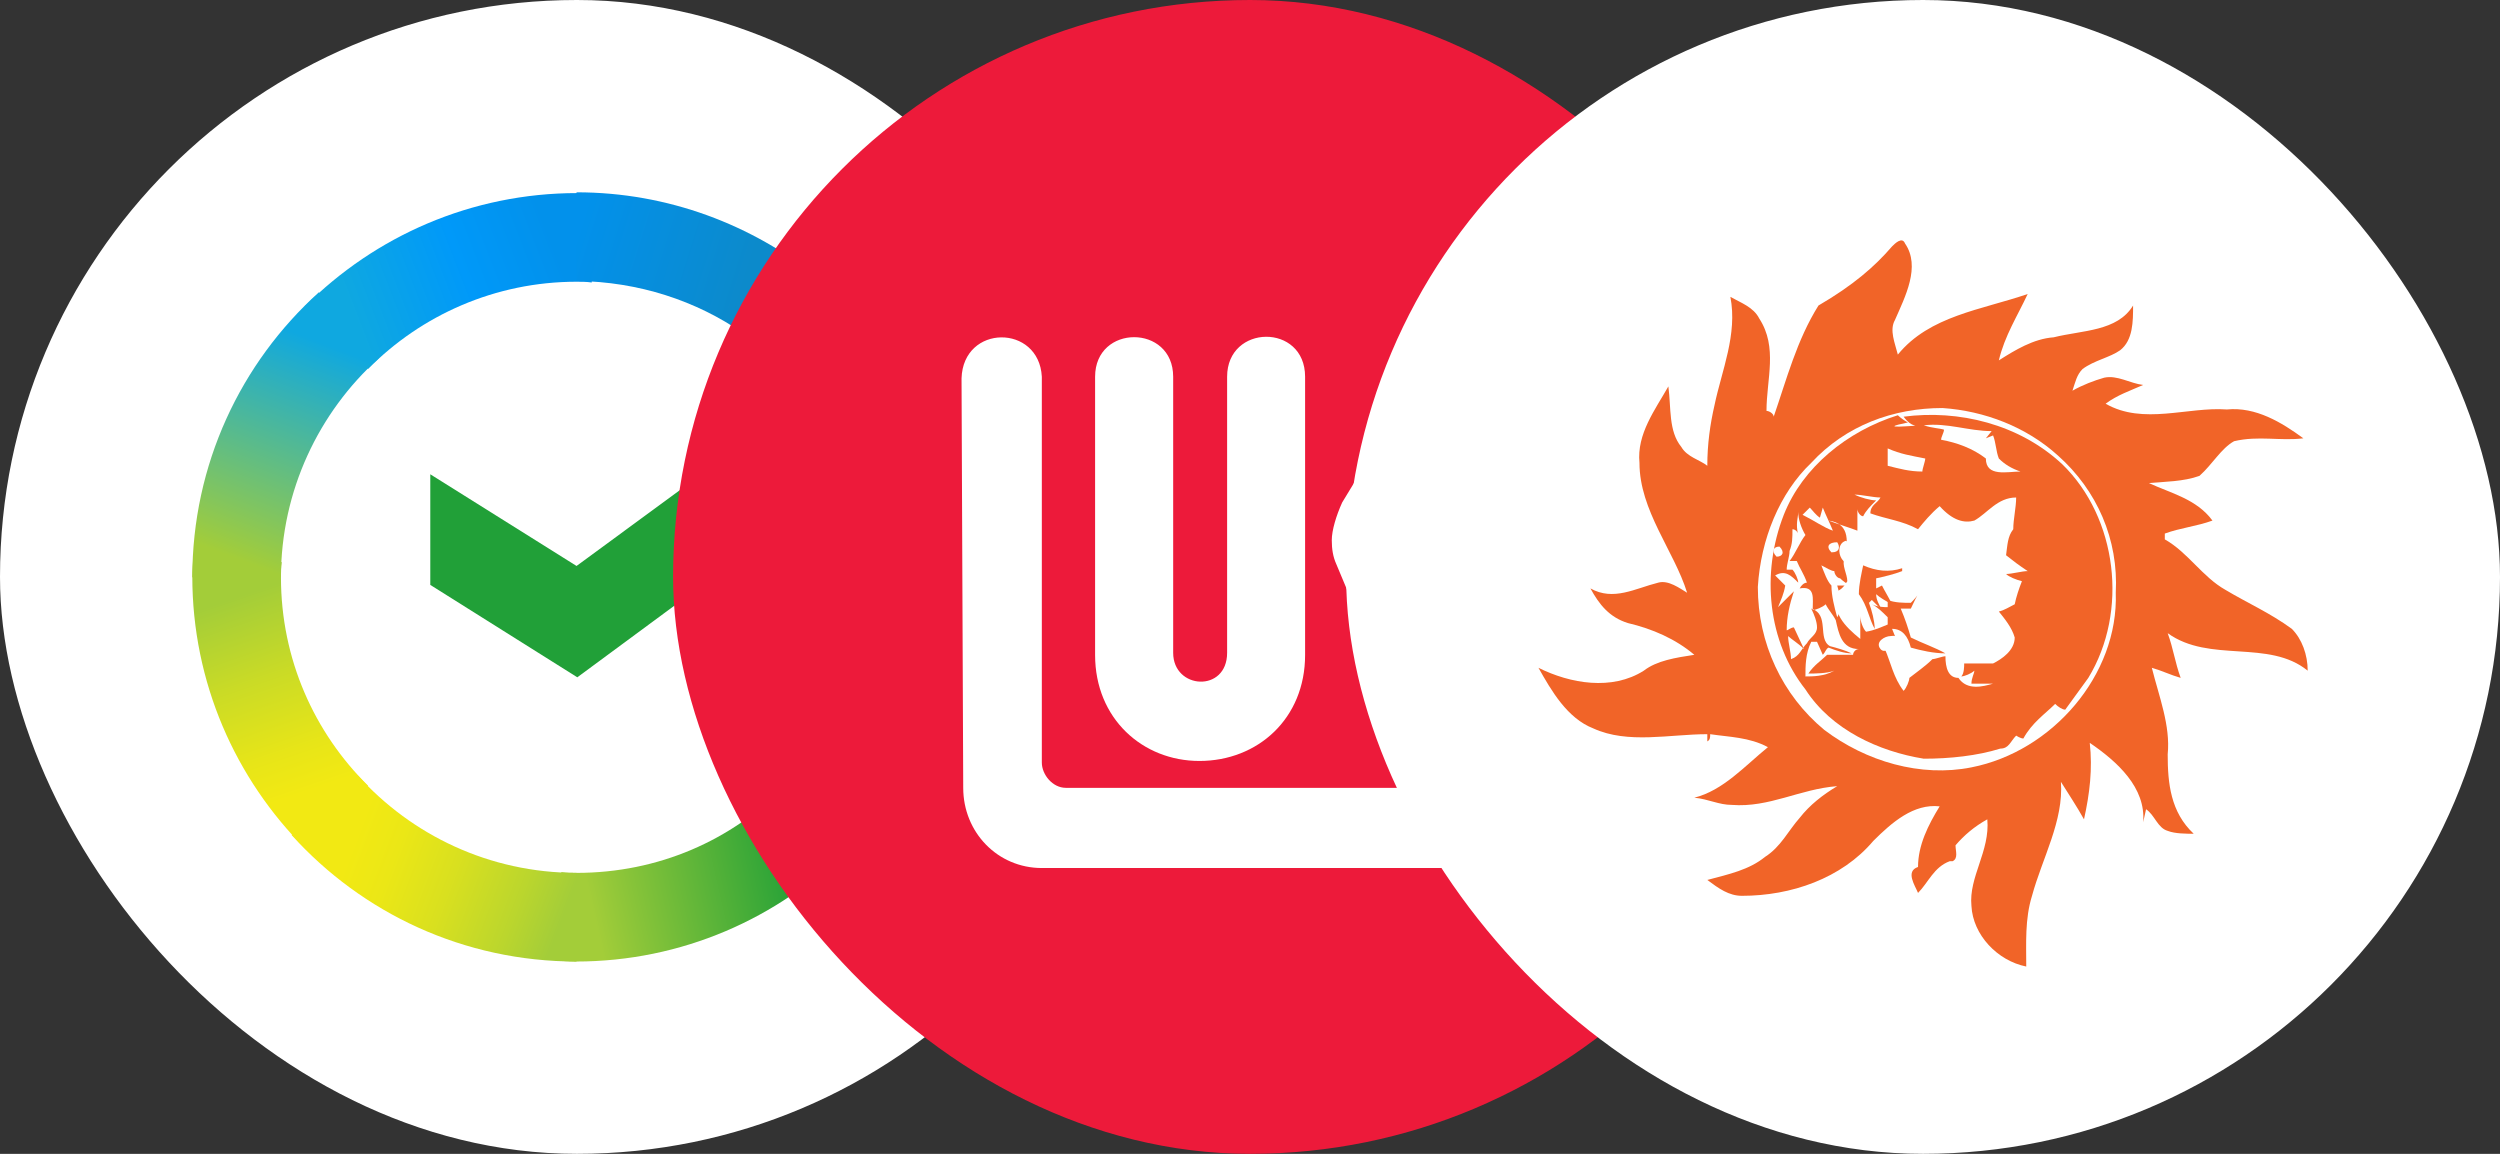
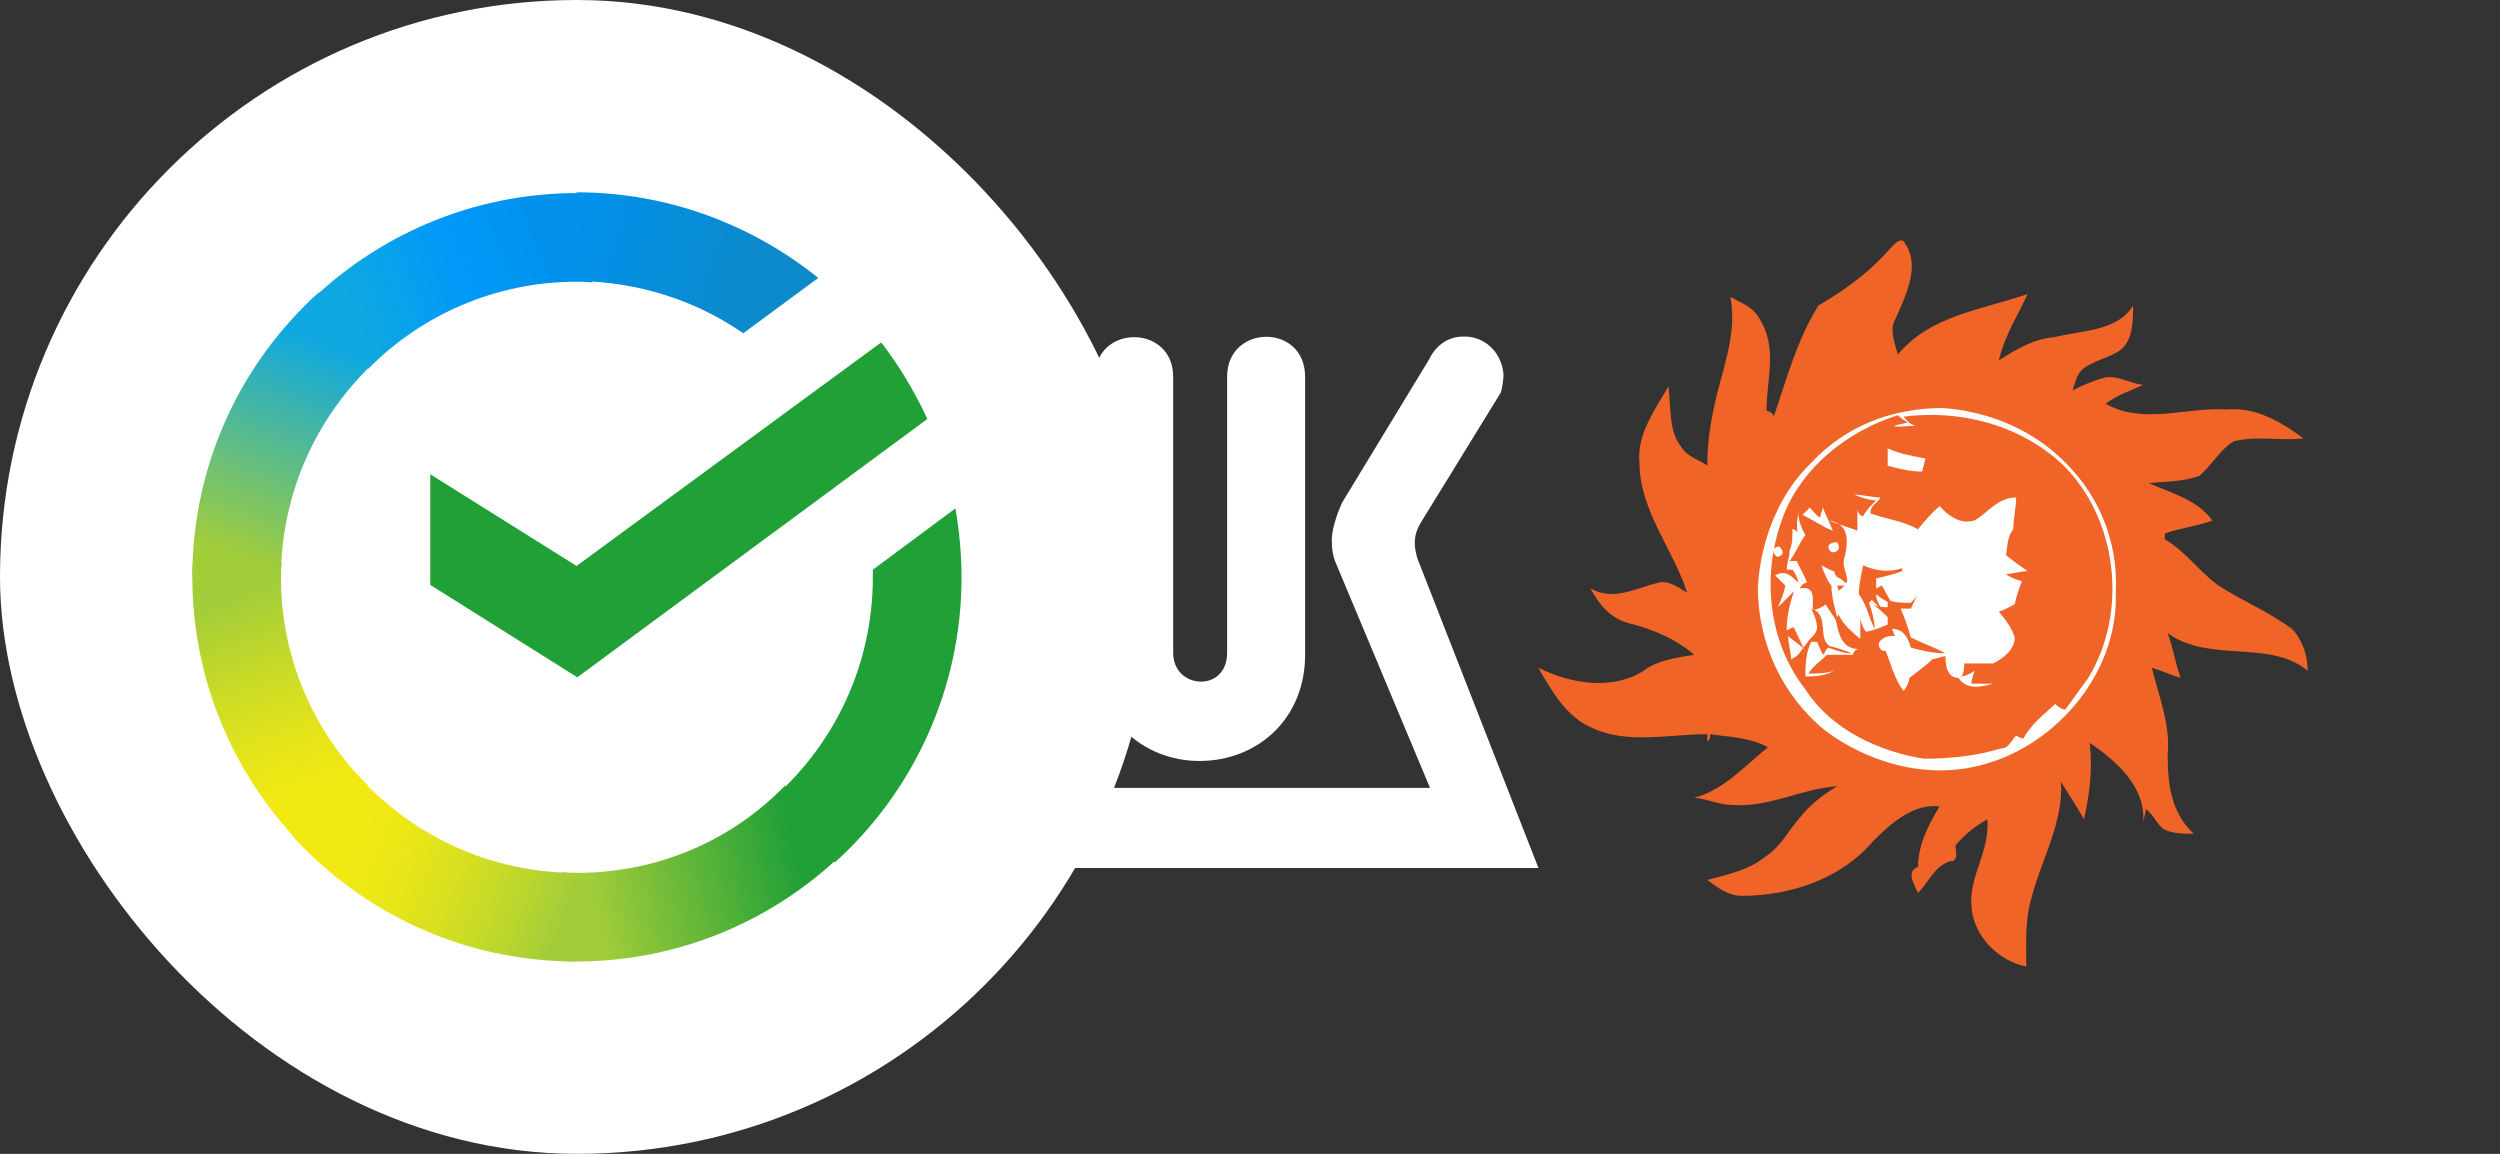
<svg xmlns="http://www.w3.org/2000/svg" width="52" height="24" viewBox="0 0 52 24" fill="none">
  <rect x="0" y="0" width="52" height="24" fill="#333333" stroke="none" />
  <rect width="24" height="24" rx="12" fill="white" />
  <path d="M18.329 7.122C18.707 7.611 19.023 8.146 19.29 8.714L12.008 14.088L8.95 12.166V9.865L11.992 11.772L18.329 7.122Z" fill="#21A038" />
  <path d="M5.844 12.008C5.844 11.897 5.844 11.804 5.86 11.693L4.016 11.598C4.016 11.725 4 11.867 4 11.992C4 14.199 4.899 16.201 6.349 17.651L7.656 16.343C6.538 15.239 5.844 13.711 5.844 12.008Z" fill="url(#paint0_linear_6159_38351)" />
  <path d="M11.992 5.86C12.103 5.86 12.197 5.86 12.308 5.876L12.402 4.032C12.275 4.032 12.134 4.016 12.008 4.016C9.801 4.016 7.8 4.915 6.349 6.365L7.656 7.674C8.761 6.554 10.305 5.86 11.992 5.86Z" fill="url(#paint1_linear_6159_38351)" />
  <path d="M11.992 18.156C11.881 18.156 11.787 18.156 11.676 18.14L11.582 19.984C11.709 19.984 11.85 20 11.976 20C14.183 20 16.186 19.101 17.635 17.651L16.327 16.343C15.223 17.478 13.694 18.156 11.992 18.156Z" fill="url(#paint2_linear_6159_38351)" />
  <path d="M15.459 6.932L17.02 5.781C15.648 4.678 13.899 4 11.992 4V5.844C13.285 5.86 14.482 6.254 15.459 6.932Z" fill="url(#paint3_linear_6159_38351)" />
  <path d="M20 12.008C20 11.519 19.953 11.047 19.873 10.574L18.155 11.85C18.155 11.897 18.155 11.961 18.155 12.008C18.155 13.821 17.367 15.445 16.122 16.564L17.367 17.936C18.976 16.485 20 14.357 20 12.008Z" fill="#21A038" />
  <path d="M11.992 18.156C10.179 18.156 8.555 17.368 7.436 16.122L6.065 17.368C7.531 18.992 9.643 20 11.992 20V18.156Z" fill="url(#paint4_linear_6159_38351)" />
  <path d="M7.878 7.452L6.632 6.08C5.008 7.547 4 9.659 4 12.008H5.844C5.844 10.211 6.632 8.572 7.878 7.452Z" fill="url(#paint5_linear_6159_38351)" />
-   <rect x="14" width="24" height="24" rx="12" fill="#ED1A3A" />
  <path d="M30.424 7.001C30.095 7.001 29.846 7.219 29.721 7.482L27.918 10.45C27.793 10.724 27.701 11.032 27.701 11.236C27.701 11.419 27.726 11.58 27.793 11.729L29.744 16.387H22.168C21.895 16.387 21.67 16.113 21.67 15.861V7.836C21.612 6.739 20.035 6.739 20 7.87L20.035 16.387C20.035 17.313 20.751 18.055 21.67 18.055H32L29.482 11.616C29.413 11.376 29.382 11.159 29.551 10.873L31.217 8.165C31.24 8.109 31.274 7.87 31.274 7.801C31.241 7.31 30.856 6.979 30.424 7.001ZM26.334 7.005C25.929 7.008 25.524 7.287 25.524 7.836V13.578C25.524 14.412 24.402 14.344 24.402 13.578V7.836C24.402 6.739 22.778 6.739 22.778 7.836V13.624C22.778 14.948 23.767 15.828 24.948 15.828C26.16 15.828 27.146 14.948 27.146 13.624V7.836C27.146 7.276 26.739 7.002 26.334 7.005Z" fill="white" />
-   <rect x="28" width="24" height="24" rx="12" fill="white" />
  <path d="M39.355 5.125C39.415 5.065 39.565 4.915 39.625 5.065C39.955 5.545 39.625 6.175 39.415 6.656C39.295 6.866 39.415 7.136 39.475 7.376C40.135 6.566 41.216 6.446 42.176 6.115C41.966 6.566 41.696 6.986 41.576 7.496C41.906 7.286 42.296 7.046 42.717 7.016C43.317 6.866 44.038 6.896 44.368 6.355C44.368 6.686 44.368 7.076 44.098 7.286C43.887 7.436 43.557 7.496 43.317 7.676C43.197 7.796 43.167 7.946 43.107 8.127C43.317 8.007 43.557 7.916 43.767 7.856C44.038 7.796 44.308 7.976 44.578 8.007C44.308 8.127 44.038 8.217 43.797 8.397C44.578 8.847 45.508 8.457 46.319 8.517C46.919 8.457 47.46 8.787 47.91 9.117C47.43 9.177 46.979 9.057 46.469 9.177C46.199 9.327 46.019 9.658 45.749 9.898C45.418 10.018 45.028 10.018 44.698 10.048C45.148 10.258 45.689 10.378 46.019 10.828C45.689 10.948 45.358 10.978 45.028 11.098C45.028 11.159 45.028 11.219 45.028 11.219C45.508 11.489 45.809 11.999 46.289 12.269C46.739 12.539 47.219 12.749 47.67 13.08C47.88 13.29 48 13.62 48 13.95C47.19 13.29 45.959 13.8 45.088 13.17C45.208 13.5 45.238 13.77 45.358 14.1C45.148 14.04 44.968 13.95 44.758 13.89C44.908 14.491 45.148 15.091 45.088 15.691C45.088 16.292 45.148 16.892 45.629 17.342C45.478 17.342 45.238 17.342 45.088 17.282C44.878 17.222 44.818 16.952 44.638 16.832L44.578 17.102C44.638 16.382 44.038 15.841 43.467 15.451C43.527 15.992 43.467 16.502 43.347 17.042C43.197 16.772 43.017 16.502 42.867 16.262C42.927 17.072 42.477 17.853 42.266 18.633C42.116 19.113 42.146 19.624 42.146 20.104C41.546 19.984 41.036 19.444 41.006 18.843C40.946 18.243 41.396 17.703 41.336 17.042C41.066 17.192 40.855 17.372 40.675 17.582C40.675 17.703 40.736 17.853 40.615 17.913H40.555C40.225 18.033 40.105 18.363 39.895 18.573C39.835 18.423 39.625 18.123 39.895 18.033C39.895 17.582 40.105 17.162 40.345 16.772C39.805 16.712 39.355 17.102 38.964 17.492C38.304 18.273 37.253 18.633 36.233 18.633C35.962 18.633 35.752 18.483 35.512 18.303C35.962 18.183 36.383 18.093 36.713 17.823C37.043 17.613 37.193 17.282 37.433 17.012C37.644 16.742 37.914 16.532 38.214 16.352C37.433 16.412 36.803 16.802 36.023 16.742C35.752 16.742 35.542 16.622 35.242 16.592C35.842 16.442 36.293 15.931 36.773 15.541C36.383 15.331 35.962 15.331 35.572 15.271C35.572 15.331 35.572 15.391 35.512 15.421C35.512 15.361 35.512 15.301 35.512 15.271C34.732 15.271 33.861 15.481 33.141 15.151C32.6 14.941 32.27 14.37 32 13.89C32.66 14.22 33.531 14.37 34.191 13.95C34.462 13.74 34.852 13.68 35.242 13.62C34.852 13.29 34.371 13.08 33.861 12.96C33.471 12.839 33.261 12.569 33.081 12.239C33.561 12.509 34.011 12.239 34.492 12.119C34.702 12.059 34.942 12.239 35.092 12.329C34.822 11.459 34.101 10.618 34.101 9.628C34.041 9.027 34.431 8.517 34.702 8.037C34.762 8.487 34.702 8.967 34.972 9.297C35.092 9.507 35.362 9.567 35.512 9.688C35.512 9.237 35.572 8.817 35.662 8.427C35.812 7.706 36.143 6.956 35.992 6.175C36.203 6.295 36.473 6.386 36.593 6.626C36.983 7.226 36.743 7.886 36.743 8.547C36.803 8.547 36.893 8.607 36.893 8.667C37.163 7.886 37.373 7.076 37.824 6.355C38.544 5.935 38.994 5.545 39.355 5.125Z" fill="#F16428" />
  <path d="M37.673 9.628C38.394 8.847 39.385 8.487 40.405 8.487C41.276 8.547 42.146 8.877 42.807 9.477C43.617 10.198 44.068 11.219 44.008 12.329C44.068 14.04 42.687 15.631 41.006 15.961C39.955 16.172 38.814 15.841 37.944 15.181C37.073 14.46 36.563 13.38 36.563 12.209C36.623 11.219 37.013 10.258 37.673 9.628Z" fill="#FEFFFF" />
  <path d="M39.595 8.667C40.736 8.517 41.996 8.817 42.897 9.658C44.038 10.768 44.278 12.719 43.437 14.1C43.287 14.31 43.107 14.551 42.957 14.761C42.897 14.761 42.807 14.701 42.747 14.641C42.537 14.851 42.266 15.031 42.086 15.361C42.026 15.361 41.936 15.301 41.936 15.301C41.816 15.421 41.786 15.571 41.606 15.571C41.126 15.721 40.555 15.781 40.015 15.781C39.084 15.631 38.094 15.181 37.553 14.34C36.773 13.35 36.623 11.939 37.103 10.708C37.493 9.718 38.424 8.967 39.475 8.637C39.535 8.697 39.625 8.757 39.685 8.787C38.964 8.937 39.835 8.847 40.015 8.847C39.805 8.907 39.685 8.787 39.595 8.667Z" fill="#F16428" />
-   <path d="M40.015 8.847C40.495 8.787 40.946 8.967 41.426 8.967L41.306 9.117L41.456 9.057C41.516 9.207 41.516 9.387 41.576 9.537C41.696 9.658 41.846 9.748 42.026 9.808C41.756 9.808 41.306 9.928 41.306 9.537C41.036 9.327 40.705 9.207 40.375 9.147C40.375 9.087 40.435 8.997 40.435 8.937C40.345 8.907 40.195 8.907 40.015 8.847Z" fill="#FEFFFF" />
  <path d="M39.264 9.327C39.535 9.447 39.745 9.477 40.045 9.537C40.045 9.598 39.985 9.748 39.985 9.808C39.715 9.808 39.505 9.748 39.264 9.688C39.264 9.568 39.264 9.447 39.264 9.327Z" fill="#FEFFFF" />
  <path d="M41.066 10.828C41.336 10.678 41.546 10.348 41.936 10.348C41.936 10.558 41.876 10.798 41.876 11.008C41.756 11.159 41.756 11.339 41.726 11.549C41.876 11.669 41.996 11.759 42.176 11.879C42.056 11.879 41.846 11.939 41.726 11.939C41.786 11.999 41.936 12.059 42.056 12.089C41.996 12.239 41.936 12.419 41.906 12.569C41.786 12.629 41.696 12.69 41.576 12.72C41.696 12.87 41.846 13.05 41.906 13.26C41.906 13.53 41.636 13.71 41.456 13.8C41.246 13.8 41.066 13.8 40.855 13.8C40.855 13.86 40.855 14.01 40.795 14.07C40.855 14.07 41.006 14.01 41.066 13.95C41.066 14.01 41.006 14.1 41.006 14.22C41.126 14.22 41.336 14.22 41.456 14.22C41.246 14.28 40.916 14.37 40.735 14.1C40.525 14.1 40.465 13.89 40.465 13.65C40.405 13.65 40.255 13.71 40.195 13.71C40.045 13.86 39.865 13.98 39.715 14.1C39.715 14.16 39.655 14.31 39.595 14.37C39.385 14.1 39.325 13.77 39.205 13.5C39.264 13.38 39.355 13.35 39.415 13.23L39.355 13.08C39.565 13.08 39.685 13.23 39.745 13.47C39.955 13.53 40.225 13.59 40.465 13.59C40.255 13.47 39.985 13.38 39.745 13.26C39.685 13.05 39.625 12.87 39.535 12.659C39.595 12.659 39.685 12.659 39.745 12.659C39.805 12.539 39.865 12.389 39.955 12.269C39.895 12.389 39.805 12.479 39.745 12.539C39.595 12.539 39.415 12.539 39.264 12.479C39.264 12.539 39.264 12.599 39.264 12.629C39.205 12.629 39.054 12.629 38.934 12.569C39.054 12.629 39.144 12.72 39.264 12.839V12.99C39.114 13.05 38.994 13.11 38.814 13.14C38.754 13.08 38.694 12.93 38.694 12.809C38.694 12.93 38.694 13.2 38.694 13.29C38.364 13.02 38.094 12.749 38.214 12.299C38.334 12.239 38.364 12.179 38.424 12.089C38.424 11.939 38.304 11.759 38.364 11.609C38.424 11.339 38.514 10.888 38.034 10.828C38.184 10.888 38.484 10.978 38.634 11.038C38.634 10.888 38.634 10.708 38.634 10.588C38.634 10.648 38.694 10.738 38.754 10.738C38.814 10.618 38.904 10.528 39.024 10.408C38.904 10.408 38.694 10.348 38.574 10.288C38.724 10.288 38.964 10.348 39.114 10.348C39.054 10.468 38.904 10.498 38.904 10.678C39.234 10.798 39.565 10.828 39.895 11.008C40.015 10.858 40.165 10.678 40.345 10.528C40.615 10.828 40.855 10.888 41.066 10.828Z" fill="#FEFFFF" />
  <path d="M37.493 10.708C37.553 10.648 37.614 10.588 37.644 10.558C37.703 10.618 37.764 10.708 37.854 10.768L37.914 10.558C37.974 10.708 38.064 10.888 38.124 11.038C37.944 10.978 37.734 10.828 37.493 10.708Z" fill="#FEFFFF" />
  <path d="M37.403 10.648C37.403 10.798 37.463 10.978 37.553 11.129C37.433 11.279 37.343 11.519 37.223 11.669C37.283 11.669 37.343 11.669 37.373 11.669C37.433 11.819 37.523 11.939 37.584 12.119C37.523 12.119 37.463 12.179 37.433 12.239C37.764 12.179 37.704 12.449 37.704 12.689C37.764 12.689 37.914 12.629 37.974 12.569C38.034 12.689 38.124 12.78 38.184 12.9C38.244 13.17 38.304 13.5 38.664 13.5C38.604 13.5 38.544 13.56 38.544 13.62C38.334 13.62 38.154 13.62 38.004 13.62C37.884 13.74 37.734 13.83 37.614 14.01C37.734 14.01 38.004 14.01 38.154 13.95C37.944 14.07 37.704 14.07 37.553 14.07C37.553 13.86 37.553 13.59 37.674 13.35C37.674 13.35 37.734 13.35 37.794 13.35L37.914 13.62C37.974 13.56 37.974 13.5 38.034 13.47C38.184 13.53 38.364 13.59 38.514 13.59C38.394 13.53 38.184 13.47 38.064 13.44C37.794 13.29 38.064 12.78 37.674 12.659C37.734 12.78 37.794 12.93 37.794 13.05C37.794 13.2 37.644 13.26 37.584 13.38C37.463 13.5 37.433 13.65 37.253 13.71C37.253 13.56 37.193 13.38 37.193 13.23C37.253 13.29 37.403 13.38 37.523 13.5C37.463 13.38 37.373 13.17 37.313 13.05C37.253 13.05 37.193 13.11 37.163 13.11C37.163 12.839 37.223 12.569 37.313 12.299C37.253 12.359 37.103 12.509 36.983 12.629C37.043 12.479 37.103 12.359 37.133 12.179C37.073 12.119 36.983 12.029 36.923 11.969C37.133 11.849 37.253 11.969 37.403 12.119C37.403 12.059 37.343 11.909 37.283 11.849H37.163C37.163 11.729 37.223 11.579 37.223 11.459C37.283 11.309 37.283 11.188 37.283 11.008C37.343 11.008 37.403 11.068 37.403 11.129C37.343 10.888 37.403 10.768 37.403 10.648Z" fill="#FEFFFF" />
  <path d="M38.094 11.489C37.974 11.369 38.034 11.279 38.214 11.279C38.274 11.369 38.274 11.489 38.094 11.489Z" fill="#FEFFFF" />
-   <path d="M38.394 11.699C38.244 11.639 38.184 11.309 38.394 11.248C38.544 11.309 38.544 11.639 38.394 11.699Z" fill="#FEFFFF" />
+   <path d="M38.394 11.699C38.544 11.309 38.544 11.639 38.394 11.699Z" fill="#FEFFFF" />
  <path d="M36.953 11.579C36.833 11.459 36.893 11.369 37.013 11.369C37.133 11.489 37.073 11.579 36.953 11.579Z" fill="#FEFFFF" />
  <path d="M37.884 11.759C38.004 11.819 38.094 11.879 38.154 11.879C38.154 11.939 38.214 12.029 38.274 12.029C38.334 12.089 38.424 12.149 38.484 12.179C38.424 12.179 38.274 12.179 38.214 12.179C38.274 12.389 38.334 12.629 38.214 12.84C38.154 12.629 38.094 12.389 38.094 12.179C38.004 12.089 37.944 11.909 37.884 11.759Z" fill="#FEFFFF" />
  <path d="M38.754 11.759C39.024 11.879 39.295 11.909 39.565 11.819V11.879C39.415 11.939 39.175 11.999 39.024 12.029V12.239L39.145 12.179C39.205 12.299 39.265 12.389 39.355 12.569C39.234 12.509 39.084 12.419 39.024 12.359C39.024 12.479 39.084 12.569 39.145 12.69C39.084 12.629 38.994 12.539 38.934 12.479L38.874 12.539C38.934 12.69 38.994 12.93 38.994 13.08C38.874 12.87 38.844 12.599 38.664 12.359C38.664 12.149 38.724 11.909 38.754 11.759Z" fill="#F16428" />
  <path d="M39.325 13.23C39.655 13.17 39.265 13.68 39.114 13.5C38.994 13.35 39.205 13.23 39.325 13.23Z" fill="#FEFFFF" />
  <defs>
    <linearGradient id="paint0_linear_6159_38351" x1="6.152" y1="17.427" x2="4.294" y2="11.975" gradientUnits="userSpaceOnUse">
      <stop offset="0.144" stop-color="#F2E913" />
      <stop offset="0.304" stop-color="#E7E518" />
      <stop offset="0.582" stop-color="#CADB26" />
      <stop offset="0.891" stop-color="#A3CD39" />
    </linearGradient>
    <linearGradient id="paint1_linear_6159_38351" x1="6.874" y1="6.157" x2="11.646" y2="4.31" gradientUnits="userSpaceOnUse">
      <stop offset="0.059" stop-color="#0FA8E0" />
      <stop offset="0.538" stop-color="#0099F9" />
      <stop offset="0.923" stop-color="#0291EB" />
    </linearGradient>
    <linearGradient id="paint2_linear_6159_38351" x1="11.474" y1="18.432" x2="17.169" y2="17.125" gradientUnits="userSpaceOnUse">
      <stop offset="0.123" stop-color="#A3CD39" />
      <stop offset="0.285" stop-color="#86C339" />
      <stop offset="0.869" stop-color="#21A038" />
    </linearGradient>
    <linearGradient id="paint3_linear_6159_38351" x1="11.613" y1="5.175" x2="16.345" y2="6.658" gradientUnits="userSpaceOnUse">
      <stop offset="0.057" stop-color="#0291EB" />
      <stop offset="0.79" stop-color="#0C8ACB" />
    </linearGradient>
    <linearGradient id="paint4_linear_6159_38351" x1="6.534" y1="17.66" x2="11.614" y2="19.587" gradientUnits="userSpaceOnUse">
      <stop offset="0.132" stop-color="#F2E913" />
      <stop offset="0.298" stop-color="#EBE716" />
      <stop offset="0.531" stop-color="#D9E01F" />
      <stop offset="0.802" stop-color="#BBD62D" />
      <stop offset="0.983" stop-color="#A3CD39" />
    </linearGradient>
    <linearGradient id="paint5_linear_6159_38351" x1="5.413" y1="12.231" x2="7.422" y2="6.925" gradientUnits="userSpaceOnUse">
      <stop offset="0.07" stop-color="#A3CD39" />
      <stop offset="0.26" stop-color="#81C55F" />
      <stop offset="0.922" stop-color="#0FA8E0" />
    </linearGradient>
  </defs>
</svg>